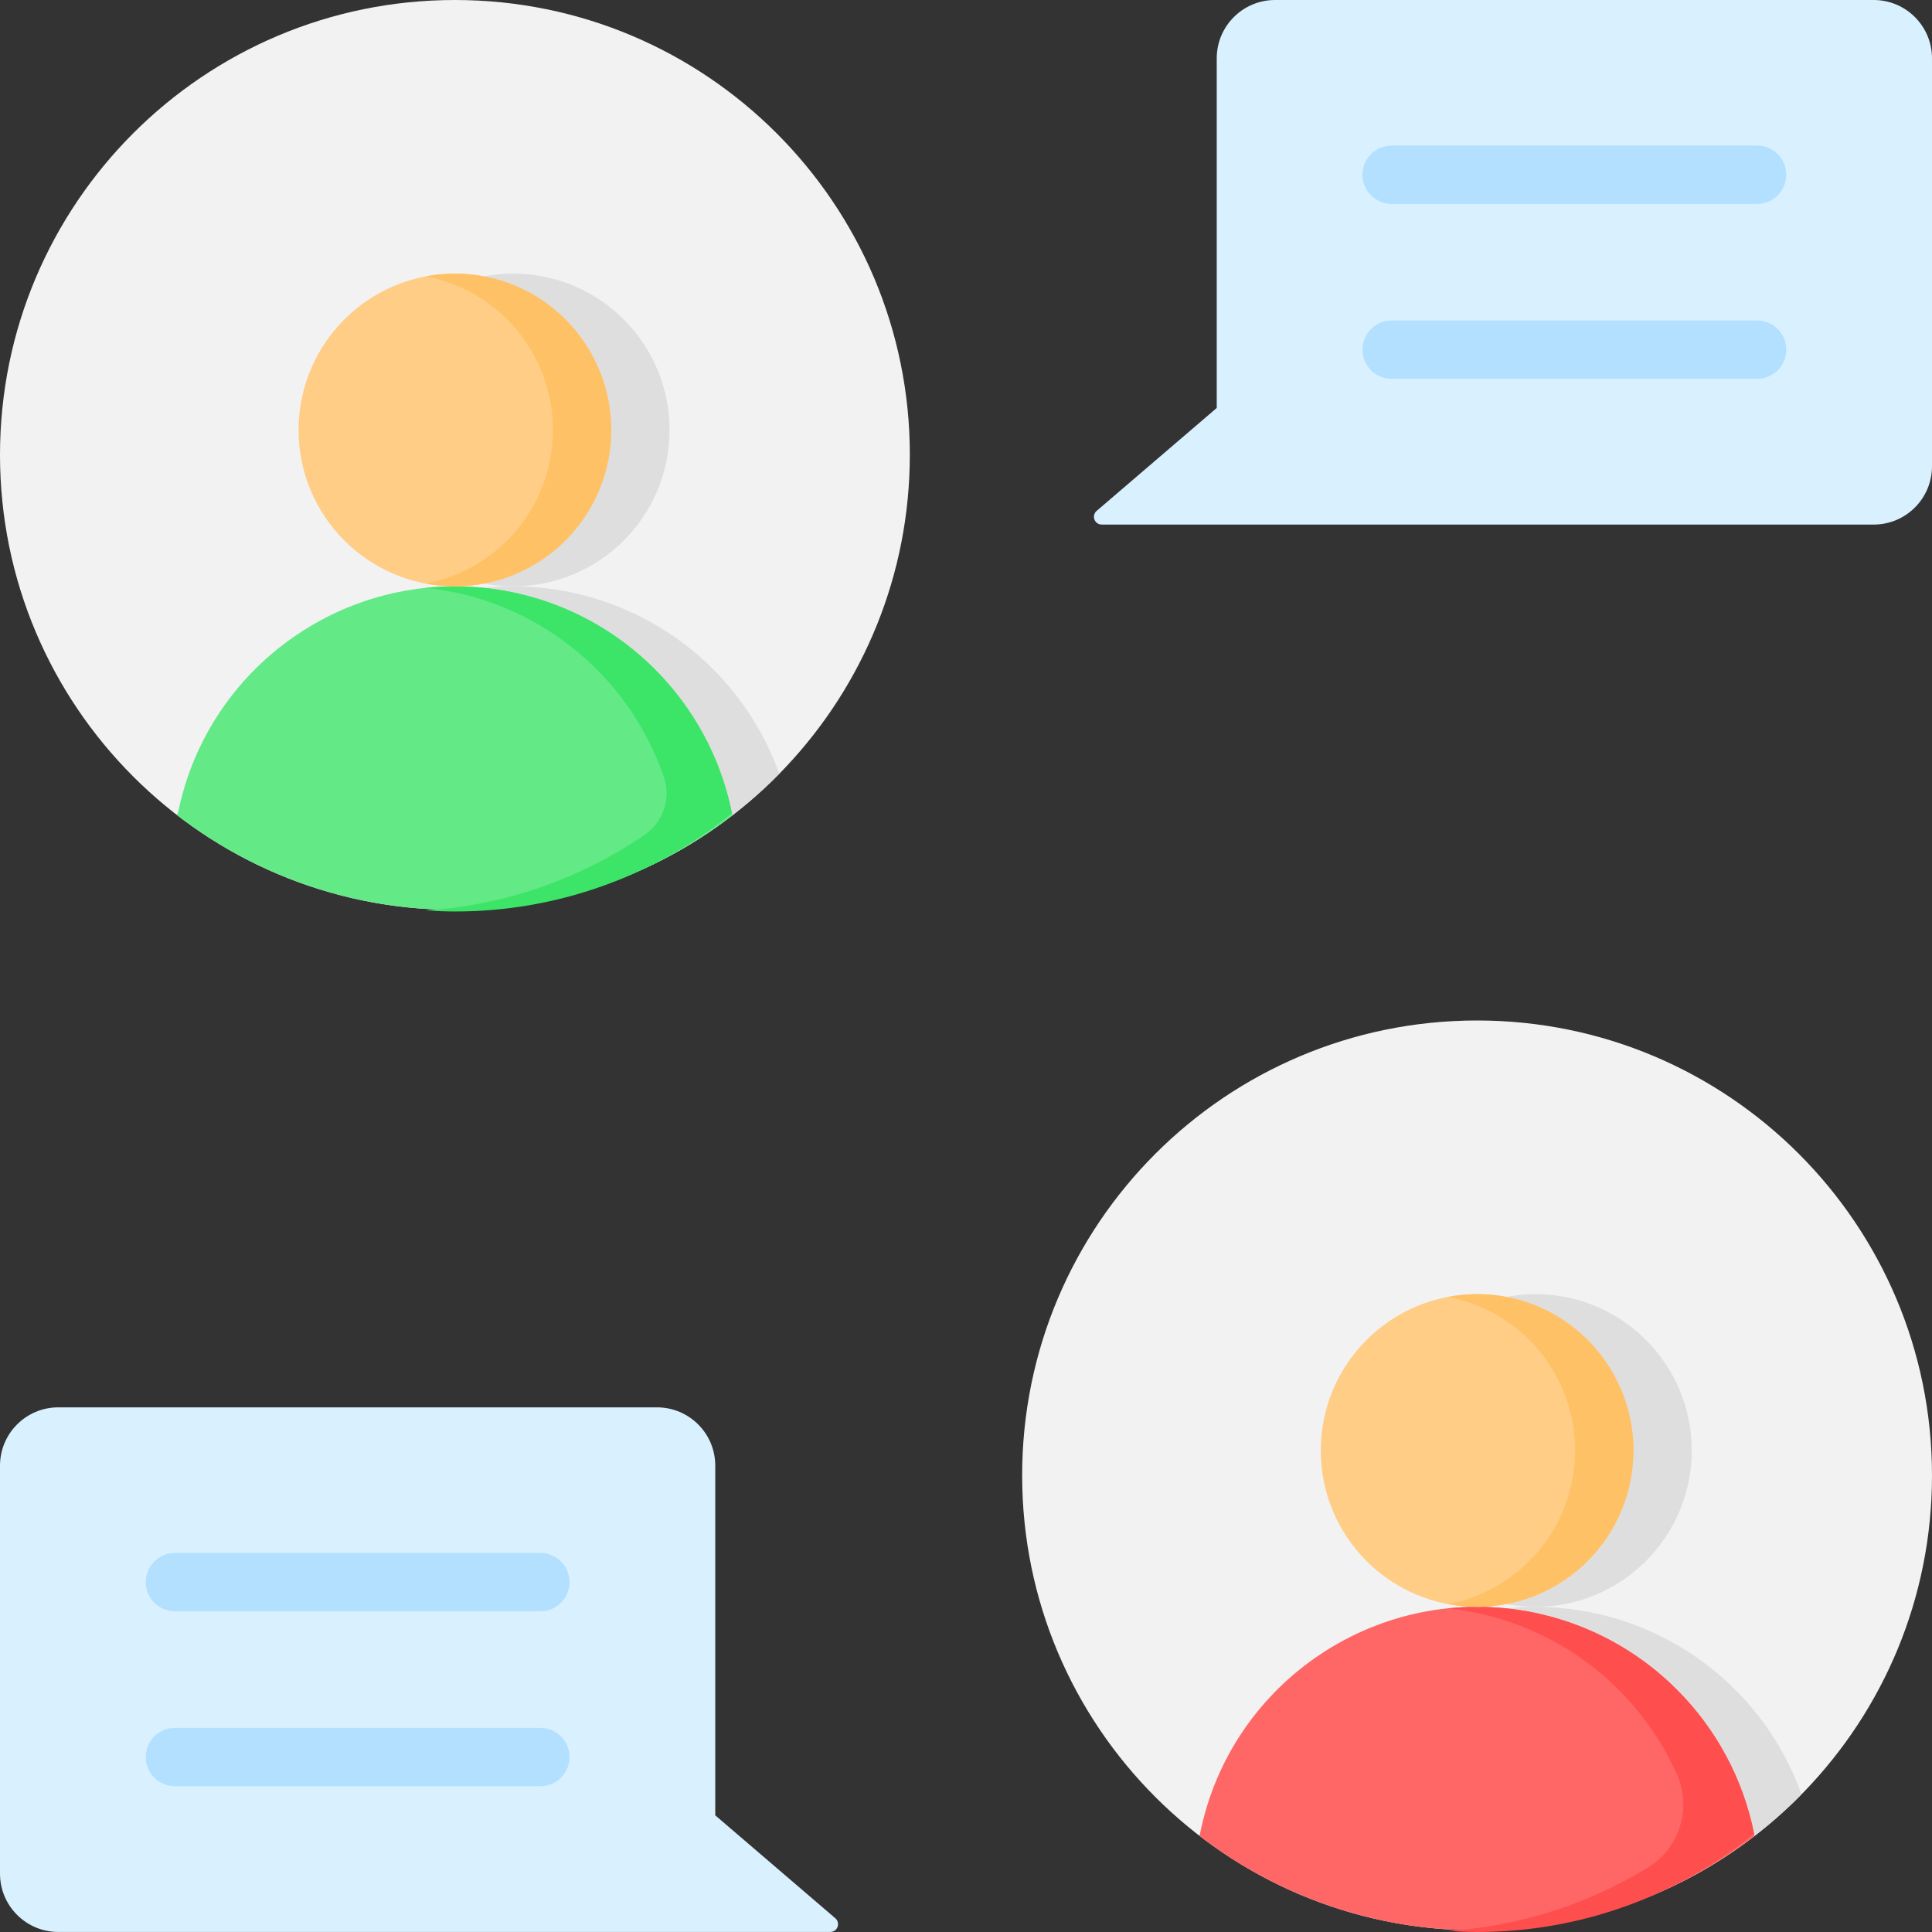
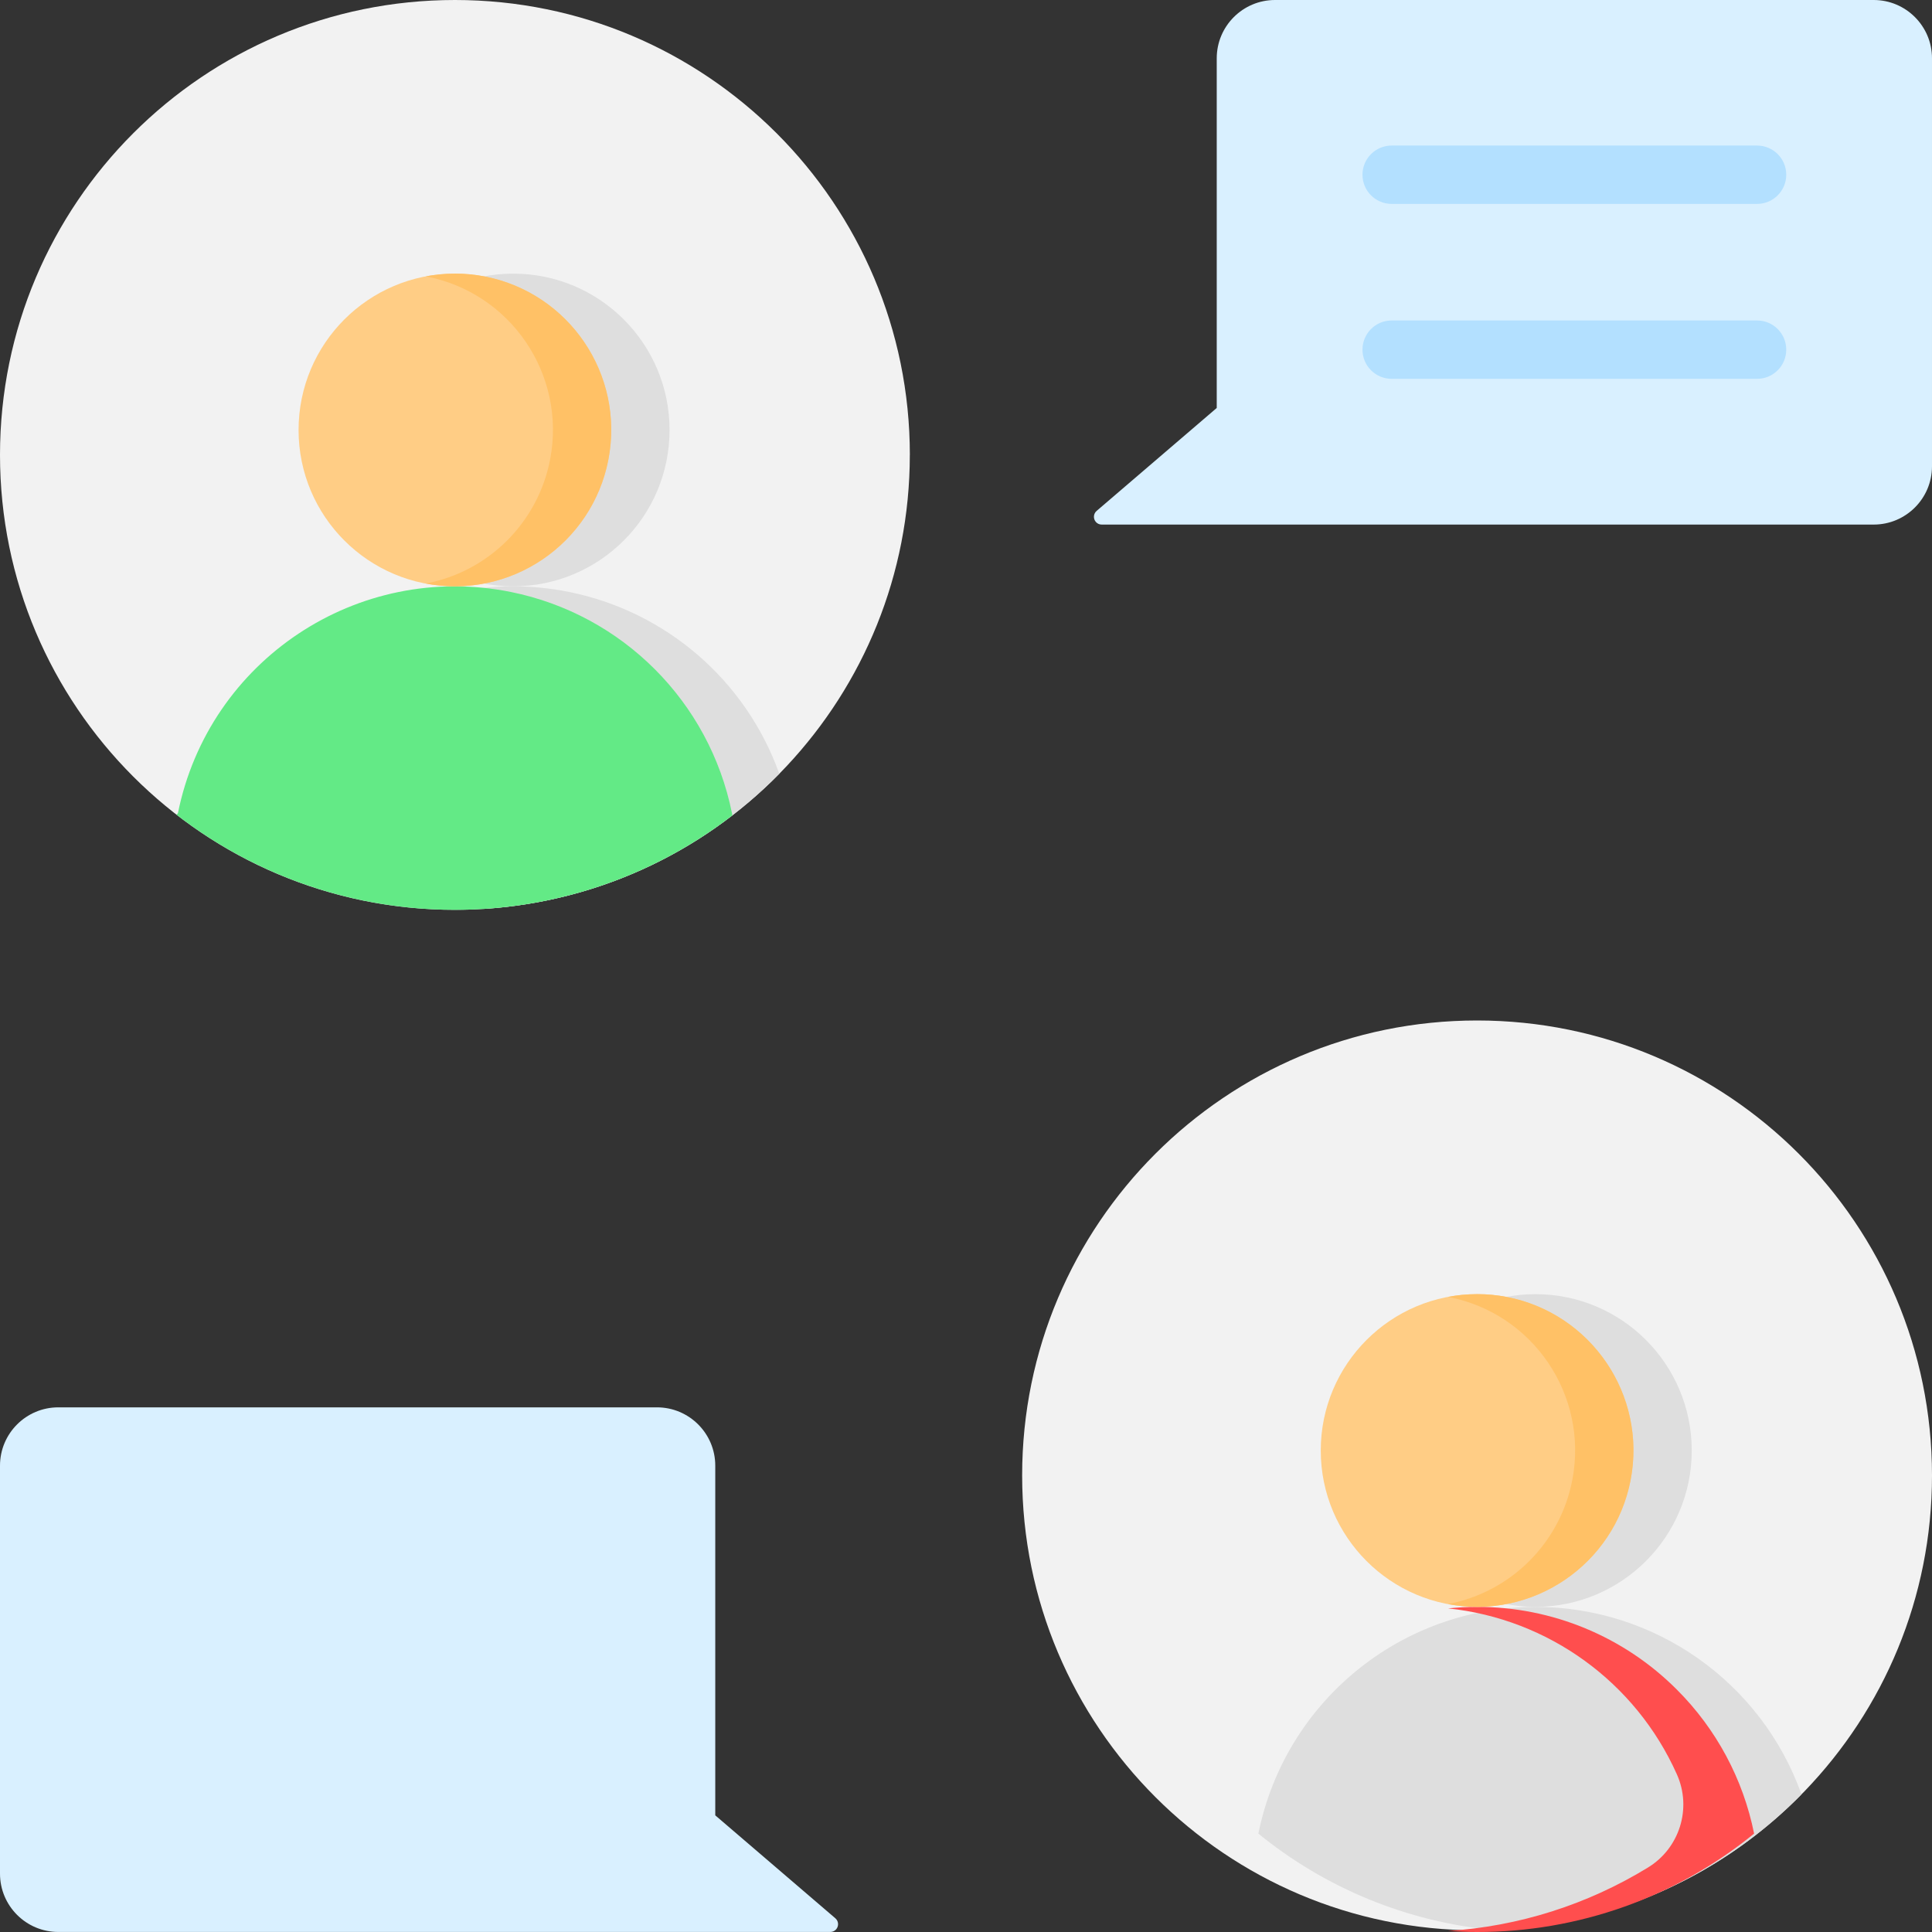
<svg xmlns="http://www.w3.org/2000/svg" id="Layer_1" viewBox="0 0 50 50">
  <rect x="0" y="0" width="50" height="50" fill="#333333" stroke="none" />
  <defs>
    <style>.cls-1{fill:#63ea86;}.cls-2{fill:#3ce568;}.cls-3{fill:#ffc166;}.cls-4{fill:#d9f0ff;}.cls-5{fill:#dedede;}.cls-6{fill:#f66;}.cls-7{fill:#ff4e4e;}.cls-8{fill:#b3e0ff;}.cls-9{fill:#ffcd85;}.cls-10{fill:#f2f2f2;}</style>
  </defs>
  <path class="cls-10" d="m50,38.184c.001,6.338-5.016,11.538-11.349,11.765-.14.006-.282.008-.424.008-6.502,0-11.773-5.271-11.774-11.773,0-6.502,5.271-11.773,11.773-11.774,6.502,0,11.773,5.271,11.774,11.773h0Z" />
  <path class="cls-5" d="m46.623,46.437c-2.108,2.151-4.962,3.408-7.972,3.512-2.23-.211-4.348-1.079-6.084-2.495.687-3.413,3.686-5.868,7.168-5.868h.001c3.09,0,5.846,1.942,6.886,4.851Z" />
  <circle class="cls-5" cx="39.736" cy="37.539" r="4.046" />
-   <path class="cls-6" d="m45.408,47.514c-1.942,1.499-4.306,2.35-6.758,2.435-.14.006-.282.008-.424.008-2.6.004-5.128-.857-7.185-2.447.005-.019.011-.037.016-.056.798-3.959,4.655-6.522,8.614-5.724,2.886.582,5.142,2.838,5.724,5.724l.012.06Z" />
  <path class="cls-7" d="m43.397,43.727c-1.37-1.374-3.231-2.144-5.171-2.141-.25,0-.5.014-.749.039,2.6.273,4.857,1.911,5.922,4.298.391.878.069,1.909-.751,2.409-1.567.96-3.343,1.523-5.176,1.641.249.016.501.027.754.027,2.612.004,5.145-.895,7.17-2.546-.283-1.412-.979-2.709-1.999-3.727h0Z" />
  <circle class="cls-9" cx="38.227" cy="37.539" r="4.046" />
  <path class="cls-3" d="m38.227,33.492c-.253,0-.506.024-.755.071,2.195.417,3.637,2.534,3.221,4.729-.31,1.633-1.587,2.911-3.221,3.221,2.196.417,4.313-1.026,4.73-3.221s-1.026-4.313-3.221-4.73c-.249-.047-.501-.071-.754-.071Z" />
  <path class="cls-10" d="m23.546,11.773c-.001,6.209-4.823,11.35-11.019,11.749h-.003c-.248.016-.499.024-.752.024C5.271,23.546,0,18.275,0,11.773,0,5.271,5.272,0,11.774,0c6.502,0,11.772,5.271,11.773,11.773Z" />
  <path class="cls-5" d="m20.169,20.024c-2.03,2.067-4.751,3.312-7.642,3.498h-.003c-2.344-.148-4.59-.997-6.446-2.437.011-.014.023-.028.035-.042.799-3.96,4.656-6.522,8.616-5.723,2.512.507,4.575,2.291,5.439,4.704Z" />
  <circle class="cls-5" cx="13.282" cy="11.128" r="4.046" />
  <path class="cls-1" d="m18.954,21.102c-4.241,3.266-10.151,3.259-14.384-.016.011-.014.023-.028.035-.042.798-3.959,4.655-6.522,8.614-5.724,2.886.582,5.142,2.838,5.724,5.724.004.019.008.039.011.058h0Z" />
-   <path class="cls-2" d="m16.944,17.316c-1.37-1.374-3.231-2.144-5.171-2.141-.25,0-.5.014-.749.039,2.83.297,5.232,2.207,6.158,4.897.189.552-.015,1.163-.497,1.492-1.678,1.151-3.636,1.828-5.666,1.959.25.016.501.027.754.027,2.612.004,5.145-.895,7.17-2.546-.283-1.413-.979-2.709-1.999-3.727h0Z" />
+   <path class="cls-2" d="m16.944,17.316h0Z" />
  <circle class="cls-9" cx="11.773" cy="11.128" r="4.046" />
  <path class="cls-3" d="m11.773,7.081c-.253,0-.506.024-.755.071,2.195.417,3.637,2.534,3.221,4.729-.31,1.633-1.587,2.911-3.221,3.221,2.196.416,4.313-1.026,4.729-3.222.416-2.196-1.026-4.313-3.222-4.729-.248-.047-.5-.071-.753-.071Z" />
  <path class="cls-4" d="m31.489,1.509v9.049l-3.108,2.664c-.084.072-.094.199-.022.284.038.045.094.07.153.07h19.979c.833,0,1.509-.676,1.509-1.509h0V1.509c0-.833-.676-1.509-1.509-1.509h-15.493c-.833,0-1.509.676-1.509,1.509Z" />
  <path class="cls-8" d="m45.473,9.804h-9.457c-.417,0-.755-.338-.755-.755s.338-.755.755-.755h9.457c.417,0,.755.338.755.755s-.338.755-.755.755h0Zm0-4.527h-9.457c-.417,0-.755-.338-.755-.755s.338-.755.755-.755h9.457c.417,0,.755.338.755.755s-.338.755-.755.755h0Z" />
  <path class="cls-4" d="m18.511,37.932v9.049l3.108,2.664c.084.072.094.199.022.284-.038.045-.094.07-.153.07H1.509c-.833,0-1.509-.676-1.509-1.509h0v-10.559c0-.833.676-1.509,1.509-1.509h15.493c.833,0,1.509.676,1.509,1.509Z" />
-   <path class="cls-8" d="m13.984,46.227H4.527c-.417,0-.755-.338-.755-.755s.338-.755.755-.755h9.457c.417,0,.755.338.755.755s-.338.755-.755.755Zm0-4.527H4.527c-.417,0-.755-.338-.755-.755s.338-.755.755-.755h9.457c.417,0,.755.338.755.755s-.338.755-.755.755Z" />
</svg>